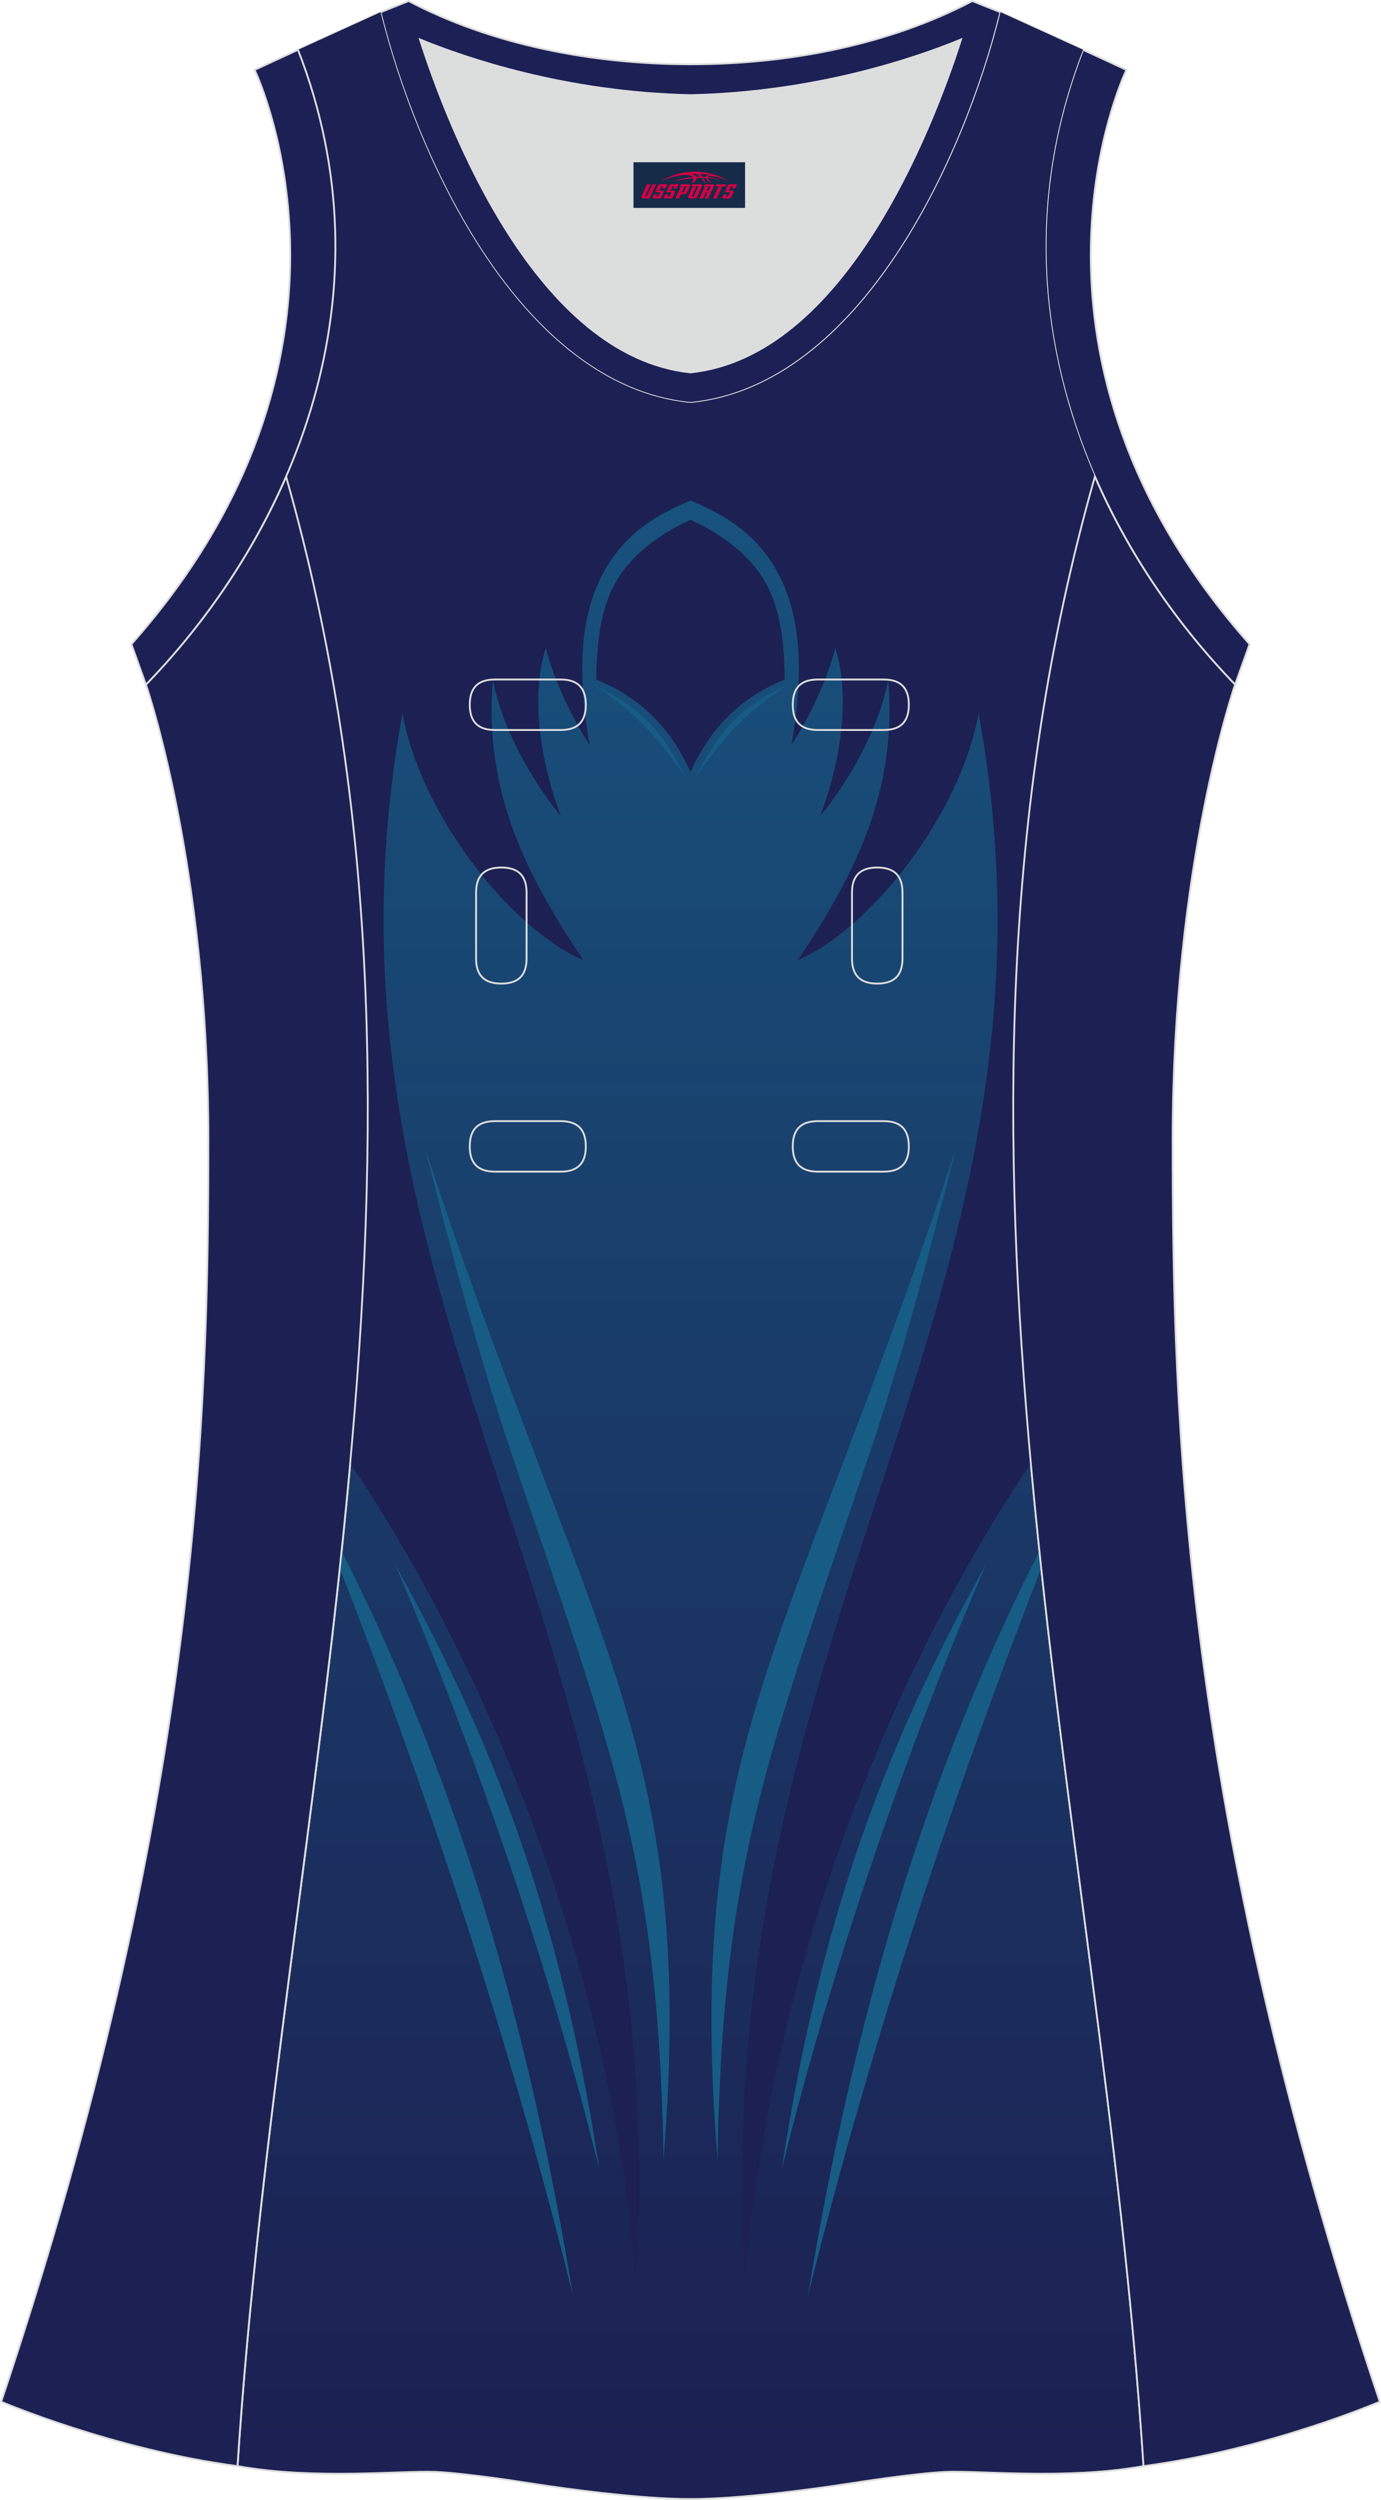
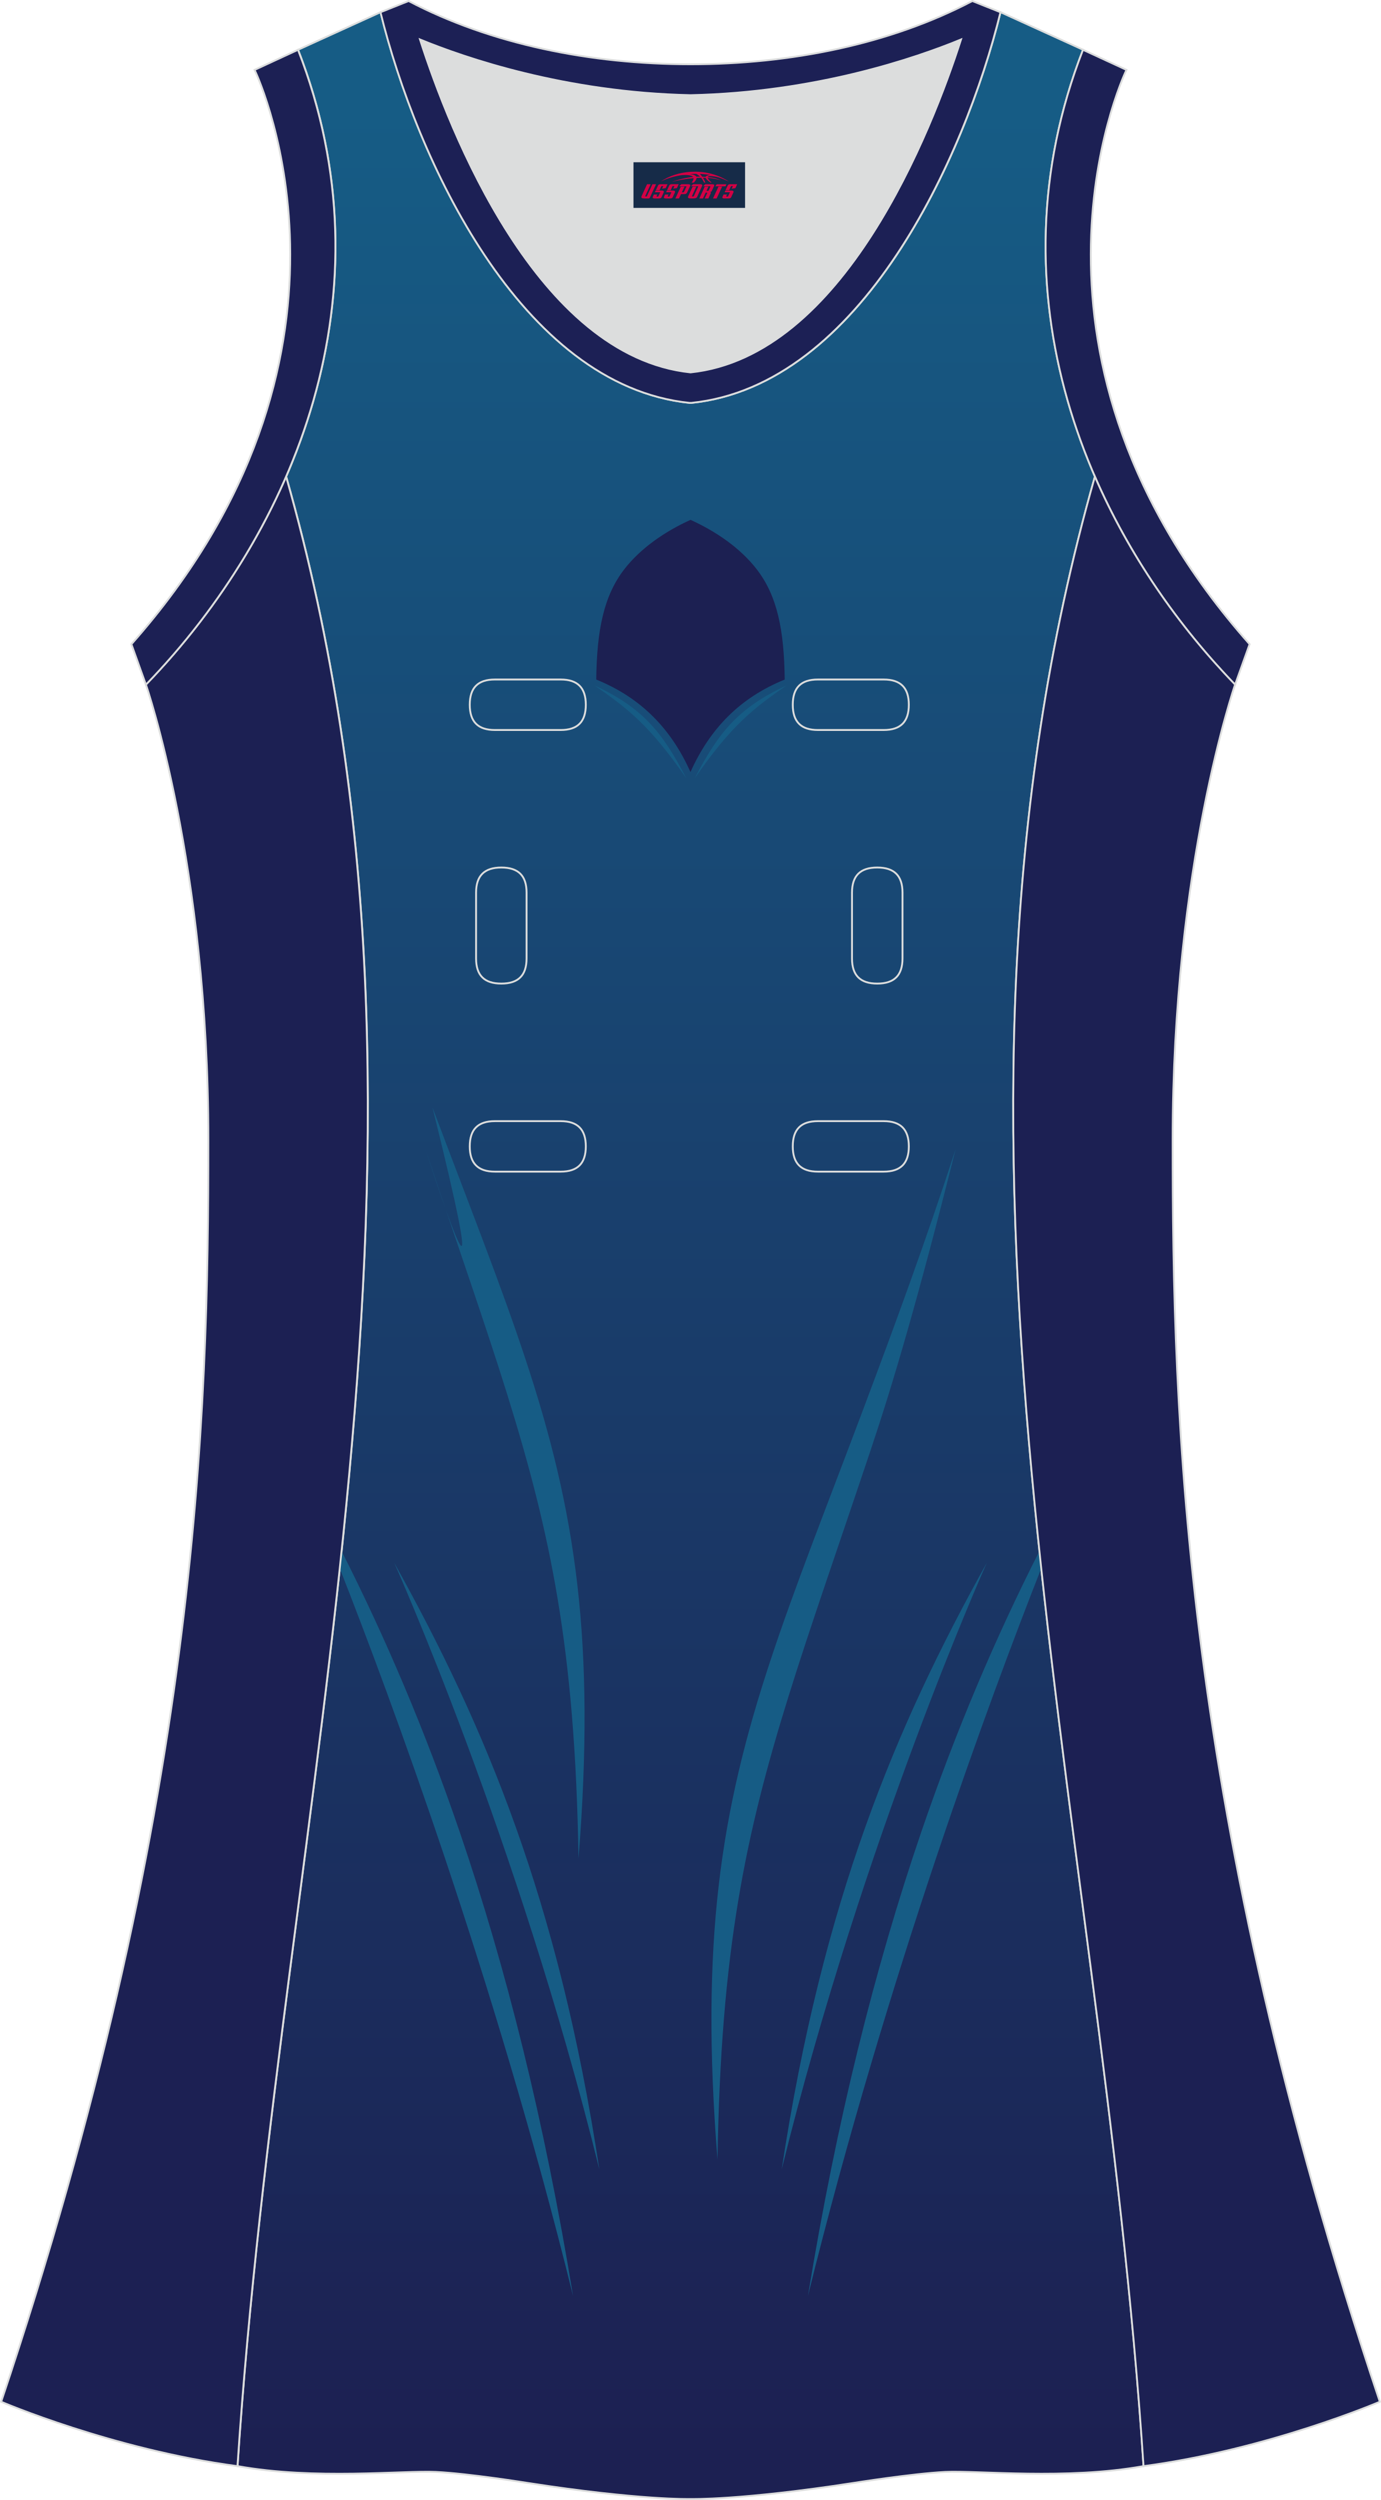
<svg xmlns="http://www.w3.org/2000/svg" version="1.1" id="图层_1" x="0px" y="0px" width="297.02px" height="537.6px" viewBox="0 0 297.01 537.59" enable-background="new 0 0 297.01 537.59" xml:space="preserve">
  <g>
    <linearGradient id="SVGID_1_" gradientUnits="userSpaceOnUse" x1="-848.007" y1="-274.847" x2="-848.007" y2="-777.508" gradientTransform="matrix(1 0 0 1 996.525 801.082)">
      <stop offset="0" style="stop-color:#1C2052" />
      <stop offset="1" style="stop-color:#165C85" />
    </linearGradient>
    <path fill="url(#SVGID_1_)" stroke="#DCDDDD" stroke-width="0.4" stroke-miterlimit="22.926" d="M148.51,537.39   c0,0,10.9,0.27,34.98-3.45c0,0,12.74-2.03,19.79-2.38c7.05-0.34,26.09,1.74,42.67-1.25c-9.3-142.69-51.34-284.14-10.46-427.83   c-11.94-27.53-15.15-59.46-2.56-91.78l-17.74-8.08c-7.69,31.39-30.1,80.3-66.52,84.01l-0.15-0.01l-0.15,0.01   c-36.42-3.71-58.84-52.62-66.52-84.01L64.11,10.7c12.59,32.32,9.37,64.25-2.56,91.78c40.88,143.69-1.16,285.14-10.46,427.83   c16.57,3,35.62,0.91,42.67,1.25c7.05,0.34,19.79,2.38,19.79,2.38C137.61,537.67,148.51,537.39,148.51,537.39z" />
    <path fill="#1C2054" stroke="#DCDDDD" stroke-width="0.4" stroke-miterlimit="22.926" d="M232.92,10.71   c-20.31,52.13,0.51,103.25,32.71,136.52l3.12-8.7c-54.51-61.54-27.74-120.98-26.48-123.5L232.92,10.71z" />
    <path fill="#DCDDDD" d="M90.33,8.49c6.35,19.73,25.2,68.13,58.18,71.59c32.98-3.46,51.83-51.87,58.18-71.59   c-9.72,3.99-31.2,11.39-58.18,11.98C121.53,19.87,100.04,12.48,90.33,8.49z" />
    <path fill="#1C2055" stroke="#DCDDDD" stroke-width="0.4" stroke-miterlimit="22.926" d="M81.83,2.63   c7.69,31.39,30.1,80.3,66.52,84.01c0.05,0,0.1-0.01,0.15-0.01c0.05,0,0.1,0.01,0.15,0.01c36.42-3.71,58.83-52.62,66.52-84.01   l-6.05-2.41c-17.68,9.28-39.1,13.6-60.62,13.6c-21.52-0.01-42.94-4.32-60.62-13.6L81.83,2.63L81.83,2.63L81.83,2.63z M148.51,80.08   c-32.99-3.46-51.84-51.87-58.18-71.59c9.72,3.99,31.2,11.39,58.18,11.98c26.98-0.59,48.46-7.98,58.18-11.98   C200.34,28.21,181.49,76.62,148.51,80.08z" />
    <g>
      <path fill="#1C2052" d="M148.51,111.79c5.43,2.45,10.7,6.06,14.21,10.59c4.46,5.75,5.92,13.11,6.05,23.75    c-9.67,3.92-16.12,10.61-20.27,19.89c-4.15-9.27-10.6-15.97-20.27-19.89c0.14-10.63,1.6-17.99,6.06-23.75    C137.81,117.85,143.08,114.24,148.51,111.79z" />
      <path fill="#165C85" d="M168.12,466.5c8.75-57.75,24.57-95.32,44.13-130.47C212.24,336.03,185.7,395.18,168.12,466.5z" />
      <path fill="#165C85" d="M173.76,493.73c6.17-37.69,14.37-70.5,24.4-99.85c7.47-21.84,15.96-41.76,25.39-60.34    c0.13,1.24,0.26,2.48,0.39,3.72c-5.6,14.24-13.73,35.81-22.52,62C192.21,426.72,182.27,459.25,173.76,493.73z" />
      <path fill="#165C85" d="M205.54,247.08c-8.29,32.97-13.54,50.57-18.29,64.75c-14.12,42.15-23.41,66.53-28.44,96.67    c-2.65,15.88-4.13,33.35-4.5,55.87c-1.87-23.4-1.67-42.06,0.24-58.74c3.98-34.62,15.37-60.67,31.17-102.75    C192.29,285.4,199.06,267.02,205.54,247.08z" />
      <path fill="#165C85" d="M149.4,167.39c5.21-10.06,9.46-15.19,19.74-19.99C162.17,152.27,157.39,155.81,149.4,167.39z" />
-       <path fill="#1C2052" d="M148.51,107.62c-6.75,2.89-12.87,6.24-17.54,13.48c-6.84,10.61-6.66,24.73-4.17,39.08    c-3.69-5.63-7.73-13.99-9.41-20.88c-3.89,12.38,0.01,27.74,3.24,36.18c-6.11-7.32-12.77-19.09-14.63-29.35    c-2.02,24.21,7.27,42.15,19.48,60.38c-16.26-7.12-35.19-31.99-38.92-53.15c-9.76,53.75-0.52,97.05,12.64,140    c17.79,58.1,42.74,115.57,37.53,197.44c-4.69-63.71-30.14-130-61.41-176.09c6.38-70.48,6.47-141.08-13.77-212.23    C73.49,74.95,76.7,43.02,64.11,10.7l17.74-8.08c7.69,31.39,30.1,80.3,66.52,84.01l0.15-0.01l0.15,0.01    c36.42-3.71,58.83-52.62,66.52-84.01l17.74,8.08c-12.59,32.32-9.38,64.25,2.56,91.78c-20.24,71.15-20.15,141.76-13.77,212.23    c-31.28,46.08-56.72,112.38-61.41,176.08c-5.21-81.87,19.74-139.34,37.53-197.44c13.15-42.95,22.39-86.25,12.63-140    c-3.73,21.17-22.67,46.03-38.92,53.15c12.21-18.23,21.49-36.16,19.48-60.38c-1.86,10.26-8.52,22.03-14.63,29.35    c3.23-8.44,7.13-23.79,3.24-36.18c-1.67,6.89-5.72,15.25-9.41,20.88c2.48-14.35,2.67-28.47-4.17-39.08    C161.38,113.86,155.26,110.51,148.51,107.62z" />
      <path fill="#165C85" d="M128.9,466.5c-8.75-57.75-24.57-95.32-44.13-130.47C84.77,336.03,111.31,395.18,128.9,466.5z" />
      <path fill="#165C85" d="M123.25,493.73c-6.17-37.69-14.37-70.5-24.4-99.85c-7.47-21.84-15.96-41.76-25.39-60.34    c-0.13,1.24-0.26,2.48-0.39,3.72c5.6,14.25,13.73,35.81,22.52,62C104.8,426.72,114.75,459.25,123.25,493.73z" />
-       <path fill="#165C85" d="M91.48,247.08c8.29,32.97,13.54,50.57,18.29,64.75c14.12,42.15,23.41,66.53,28.44,96.67    c2.65,15.88,4.13,33.35,4.5,55.87c1.87-23.4,1.67-42.06-0.24-58.74c-3.98-34.62-15.37-60.67-31.17-102.75    C104.73,285.4,97.96,267.02,91.48,247.08z" />
+       <path fill="#165C85" d="M91.48,247.08c14.12,42.15,23.41,66.53,28.44,96.67    c2.65,15.88,4.13,33.35,4.5,55.87c1.87-23.4,1.67-42.06-0.24-58.74c-3.98-34.62-15.37-60.67-31.17-102.75    C104.73,285.4,97.96,267.02,91.48,247.08z" />
      <path fill="#165C85" d="M147.62,167.39c-5.21-10.06-9.46-15.19-19.74-19.99C134.84,152.27,139.63,155.81,147.62,167.39z" />
    </g>
    <path fill="#1C2053" stroke="#DCDDDD" stroke-width="0.4" stroke-miterlimit="22.926" d="M31.38,147.21   c0,0,13.43,38.68,13.43,97.97S42.84,389.37,0.25,516.47c0,0,24.02,10.29,50.82,13.85c9.3-142.69,51.34-284.15,10.46-427.83   C54.22,119.35,43.62,134.57,31.38,147.21z" />
    <path fill="#1C2053" stroke="#DCDDDD" stroke-width="0.4" stroke-miterlimit="22.926" d="M265.63,147.21   c0,0-13.43,38.68-13.43,97.97s1.97,144.19,44.56,271.29c0,0-24.02,10.29-50.82,13.85c-9.3-142.69-51.34-284.14-10.46-427.83   C242.8,119.36,253.4,134.58,265.63,147.21z" />
    <path fill="#1C2054" stroke="#DCDDDD" stroke-width="0.4" stroke-miterlimit="22.926" d="M64.09,10.71   c20.31,52.13-0.51,103.25-32.71,136.52l-3.12-8.7C82.77,76.98,56,17.54,54.75,15.03L64.09,10.71z" />
    <g>
      <path fill="none" stroke="#DCDDDD" stroke-width="0.4" stroke-miterlimit="22.926" d="M175.9,146.12c-3.64,0-5.4,1.77-5.4,5.43    c0,3.65,1.77,5.43,5.4,5.43h14.16c3.64,0,5.4-1.78,5.4-5.43s-1.77-5.43-5.4-5.43H175.9z" />
      <path fill="none" stroke="#DCDDDD" stroke-width="0.4" stroke-miterlimit="22.926" d="M106.43,146.12c-3.64,0-5.4,1.77-5.4,5.43    c0,3.65,1.77,5.43,5.4,5.43h14.16c3.64,0,5.4-1.78,5.4-5.43s-1.77-5.43-5.4-5.43H106.43z" />
      <path fill="none" stroke="#DCDDDD" stroke-width="0.4" stroke-miterlimit="22.926" d="M175.9,241.09c-3.64,0-5.4,1.78-5.4,5.43    s1.77,5.43,5.4,5.43h14.16c3.64,0,5.4-1.78,5.4-5.43s-1.77-5.43-5.4-5.43H175.9z" />
      <path fill="none" stroke="#DCDDDD" stroke-width="0.4" stroke-miterlimit="22.926" d="M106.43,241.09c-3.64,0-5.4,1.78-5.4,5.43    s1.77,5.43,5.4,5.43h14.16c3.64,0,5.4-1.78,5.4-5.43s-1.77-5.43-5.4-5.43H106.43z" />
      <path fill="none" stroke="#DCDDDD" stroke-width="0.4" stroke-miterlimit="22.926" d="M102.39,206.11c0,3.64,1.77,5.4,5.43,5.4    c3.65,0,5.43-1.77,5.43-5.4v-14.16c0-3.64-1.78-5.4-5.43-5.4s-5.43,1.77-5.43,5.4V206.11z" />
      <path fill="none" stroke="#DCDDDD" stroke-width="0.4" stroke-miterlimit="22.926" d="M194.1,191.95c0-3.64-1.78-5.4-5.43-5.4    s-5.43,1.77-5.43,5.4v14.16c0,3.64,1.78,5.4,5.43,5.4s5.43-1.77,5.43-5.4V191.95z" />
    </g>
  </g>
  <g id="tag_logo">
    <rect y="34.89" fill="#162B48" width="24" height="9.818" x="136.24" />
    <g>
      <path fill="#D30044" d="M152.2,38.08l0.005-0.011c0.131-0.311,1.085-0.262,2.351,0.071c0.715,0.24,1.44,0.54,2.193,0.9    c-0.218-0.147-0.447-0.289-0.682-0.42l0.011,0.005l-0.011-0.005c-1.478-0.845-3.218-1.418-5.1-1.62    c-1.282-0.115-1.658-0.082-2.411-0.055c-2.449,0.142-4.68,0.905-6.458,2.095c1.26-0.638,2.722-1.075,4.195-1.336    c1.467-0.18,2.476-0.033,2.771,0.344c-1.691,0.175-3.469,0.633-4.555,1.075c1.156-0.338,2.967-0.665,4.647-0.813    c0.016,0.251-0.115,0.567-0.415,0.96h0.475c0.376-0.382,0.584-0.725,0.595-1.004c0.333-0.022,0.66-0.033,0.971-0.033    C151.03,38.52,151.24,38.87,151.44,39.26h0.262c-0.125-0.344-0.295-0.687-0.518-1.036c0.207,0,0.393,0.005,0.567,0.011    c0.104,0.267,0.496,0.66,1.058,1.025h0.245c-0.442-0.365-0.753-0.753-0.835-1.004c1.047,0.065,1.696,0.224,2.885,0.513    C154.02,38.34,153.28,38.17,152.2,38.08z M149.76,37.99c-0.164-0.295-0.655-0.485-1.402-0.551    c0.464-0.033,0.922-0.055,1.364-0.055c0.311,0.147,0.589,0.344,0.84,0.589C150.3,37.97,150.03,37.98,149.76,37.99z M151.74,38.04c-0.224-0.016-0.458-0.027-0.715-0.044c-0.147-0.202-0.311-0.398-0.502-0.6c0.082,0,0.164,0.005,0.24,0.011    c0.72,0.033,1.429,0.125,2.138,0.273C152.23,37.64,151.85,37.8,151.74,38.04z" />
      <path fill="#D30044" d="M139.16,39.62L137.99,42.17C137.81,42.54,138.08,42.68,138.56,42.68l0.873,0.005    c0.115,0,0.251-0.049,0.327-0.175l1.342-2.891H140.32L139.1,42.25H138.93c-0.147,0-0.185-0.033-0.147-0.125l1.156-2.504H139.16L139.16,39.62z M141.02,40.97h1.271c0.36,0,0.584,0.125,0.442,0.425L142.26,42.43C142.16,42.65,141.89,42.68,141.66,42.68H140.74c-0.267,0-0.442-0.136-0.349-0.333l0.235-0.513h0.742L141.19,42.21C141.17,42.26,141.21,42.27,141.27,42.27h0.18    c0.082,0,0.125-0.016,0.147-0.071l0.376-0.813c0.011-0.022,0.011-0.044-0.055-0.044H140.85L141.02,40.97L141.02,40.97z M141.84,40.9h-0.78l0.475-1.025c0.098-0.218,0.338-0.256,0.578-0.256H143.56L143.17,40.46L142.39,40.58l0.262-0.562H142.36c-0.082,0-0.12,0.016-0.147,0.071L141.84,40.9L141.84,40.9z M143.43,40.97L143.26,41.34h1.069c0.06,0,0.06,0.016,0.049,0.044    L144,42.2C143.98,42.25,143.94,42.27,143.86,42.27H143.68c-0.055,0-0.104-0.011-0.082-0.06l0.175-0.376H143.03L142.8,42.35C142.7,42.54,142.88,42.68,143.15,42.68h0.916c0.24,0,0.502-0.033,0.605-0.251l0.475-1.031c0.142-0.3-0.082-0.425-0.442-0.425H143.43L143.43,40.97z M144.24,40.9l0.371-0.818c0.022-0.055,0.06-0.071,0.147-0.071h0.295L144.79,40.57l0.791-0.115l0.387-0.845H144.52c-0.24,0-0.48,0.038-0.578,0.256L143.47,40.9L144.24,40.9L144.24,40.9z M146.64,41.36h0.278c0.087,0,0.153-0.022,0.202-0.115    l0.496-1.075c0.033-0.076-0.011-0.12-0.125-0.12H146.09l0.431-0.431h1.522c0.355,0,0.485,0.153,0.393,0.355l-0.676,1.445    c-0.06,0.125-0.175,0.333-0.644,0.327l-0.649-0.005L146.03,42.68H145.25l1.178-2.558h0.785L146.64,41.36L146.64,41.36z     M149.23,42.17c-0.022,0.049-0.06,0.076-0.142,0.076h-0.191c-0.082,0-0.109-0.027-0.082-0.076l0.944-2.051h-0.785l-0.987,2.138    c-0.125,0.273,0.115,0.415,0.453,0.415h0.72c0.327,0,0.649-0.071,0.769-0.322l1.085-2.384c0.093-0.202-0.06-0.355-0.415-0.355    h-1.533l-0.431,0.431h1.38c0.115,0,0.164,0.033,0.131,0.104L149.23,42.17L149.23,42.17z M151.95,41.04h0.278    c0.087,0,0.158-0.022,0.202-0.115l0.344-0.753c0.033-0.076-0.011-0.12-0.125-0.12h-1.402l0.425-0.431h1.527    c0.355,0,0.485,0.153,0.393,0.355l-0.529,1.124c-0.044,0.093-0.147,0.18-0.393,0.18c0.224,0.011,0.256,0.158,0.175,0.327    l-0.496,1.075h-0.785l0.54-1.167c0.022-0.055-0.005-0.087-0.104-0.087h-0.235L151.18,42.68h-0.785l1.178-2.558h0.785L151.95,41.04L151.95,41.04z M154.52,40.13L153.34,42.68h0.785l1.184-2.558H154.52L154.52,40.13z M156.03,40.06l0.202-0.431h-2.1l-0.295,0.431    H156.03L156.03,40.06z M156.01,40.97h1.271c0.36,0,0.584,0.125,0.442,0.425l-0.475,1.031c-0.104,0.218-0.371,0.251-0.605,0.251    h-0.916c-0.267,0-0.442-0.136-0.349-0.333l0.235-0.513h0.742L156.18,42.21c-0.022,0.049,0.022,0.06,0.082,0.06h0.18    c0.082,0,0.125-0.016,0.147-0.071l0.376-0.813c0.011-0.022,0.011-0.044-0.049-0.044h-1.069L156.01,40.97L156.01,40.97z     M156.82,40.9H156.04l0.475-1.025c0.098-0.218,0.338-0.256,0.578-0.256h1.451l-0.387,0.845l-0.791,0.115l0.262-0.562h-0.295    c-0.082,0-0.12,0.016-0.147,0.071L156.82,40.9z" />
    </g>
  </g>
</svg>